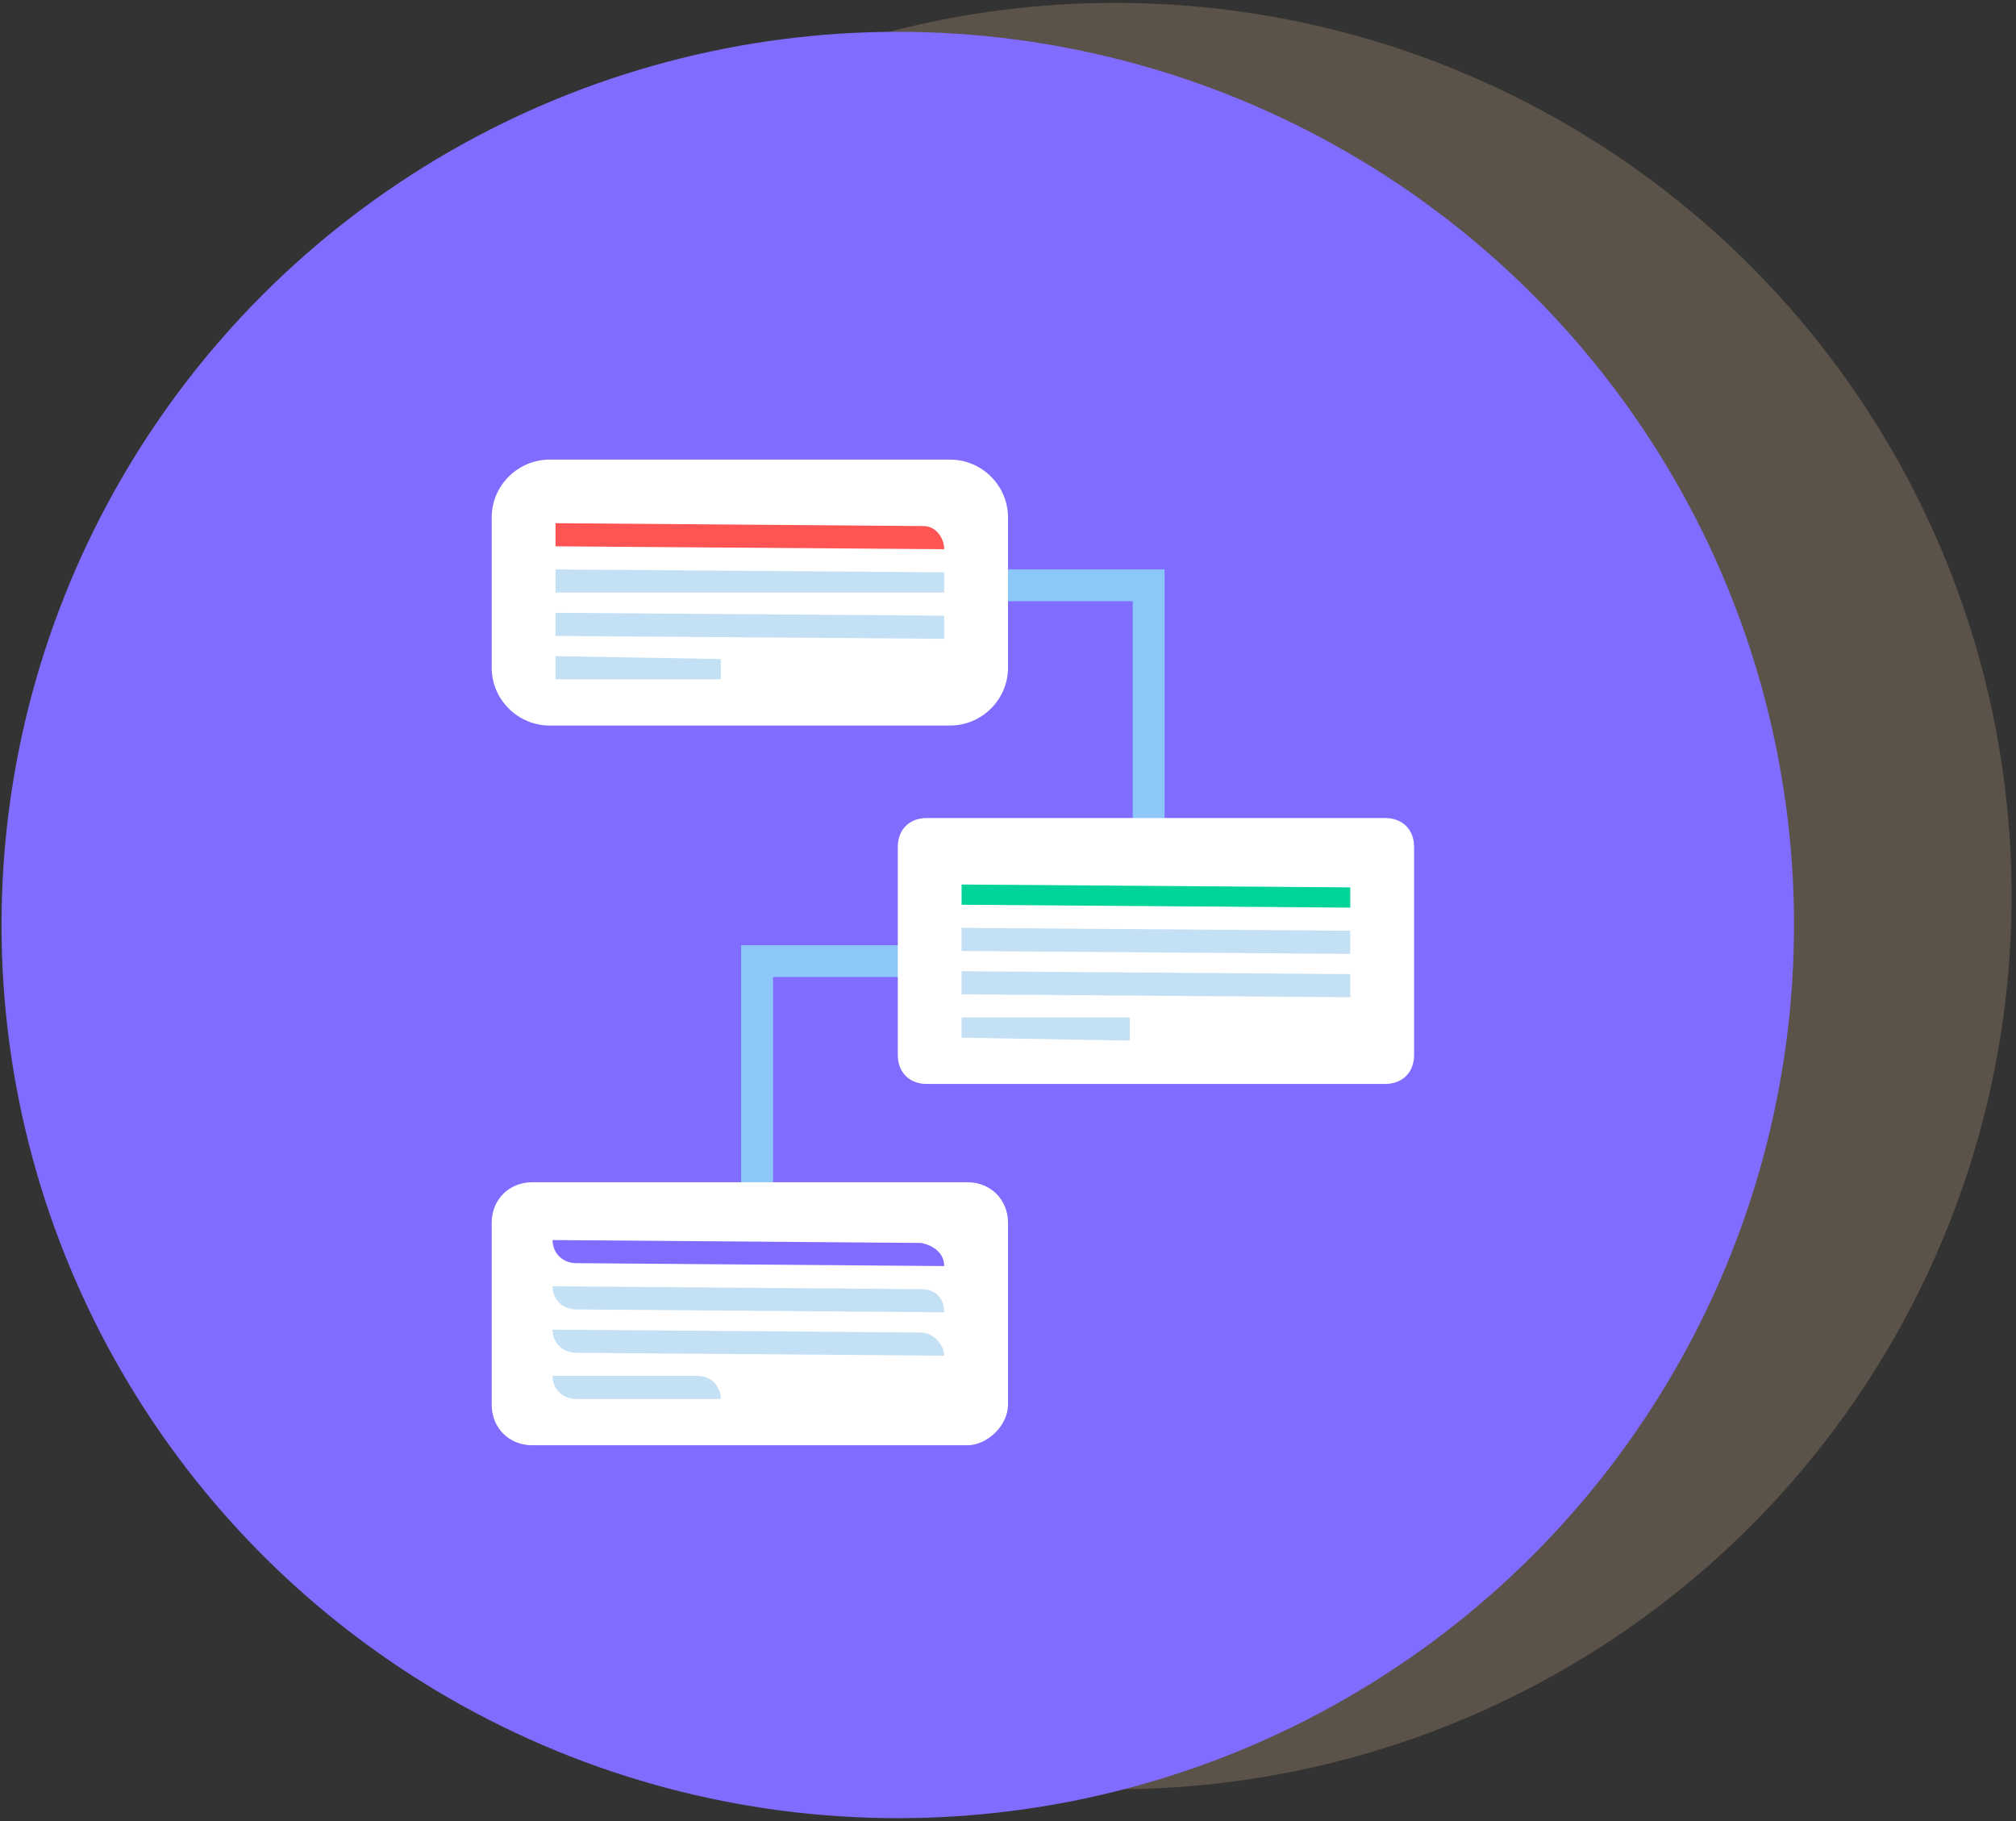
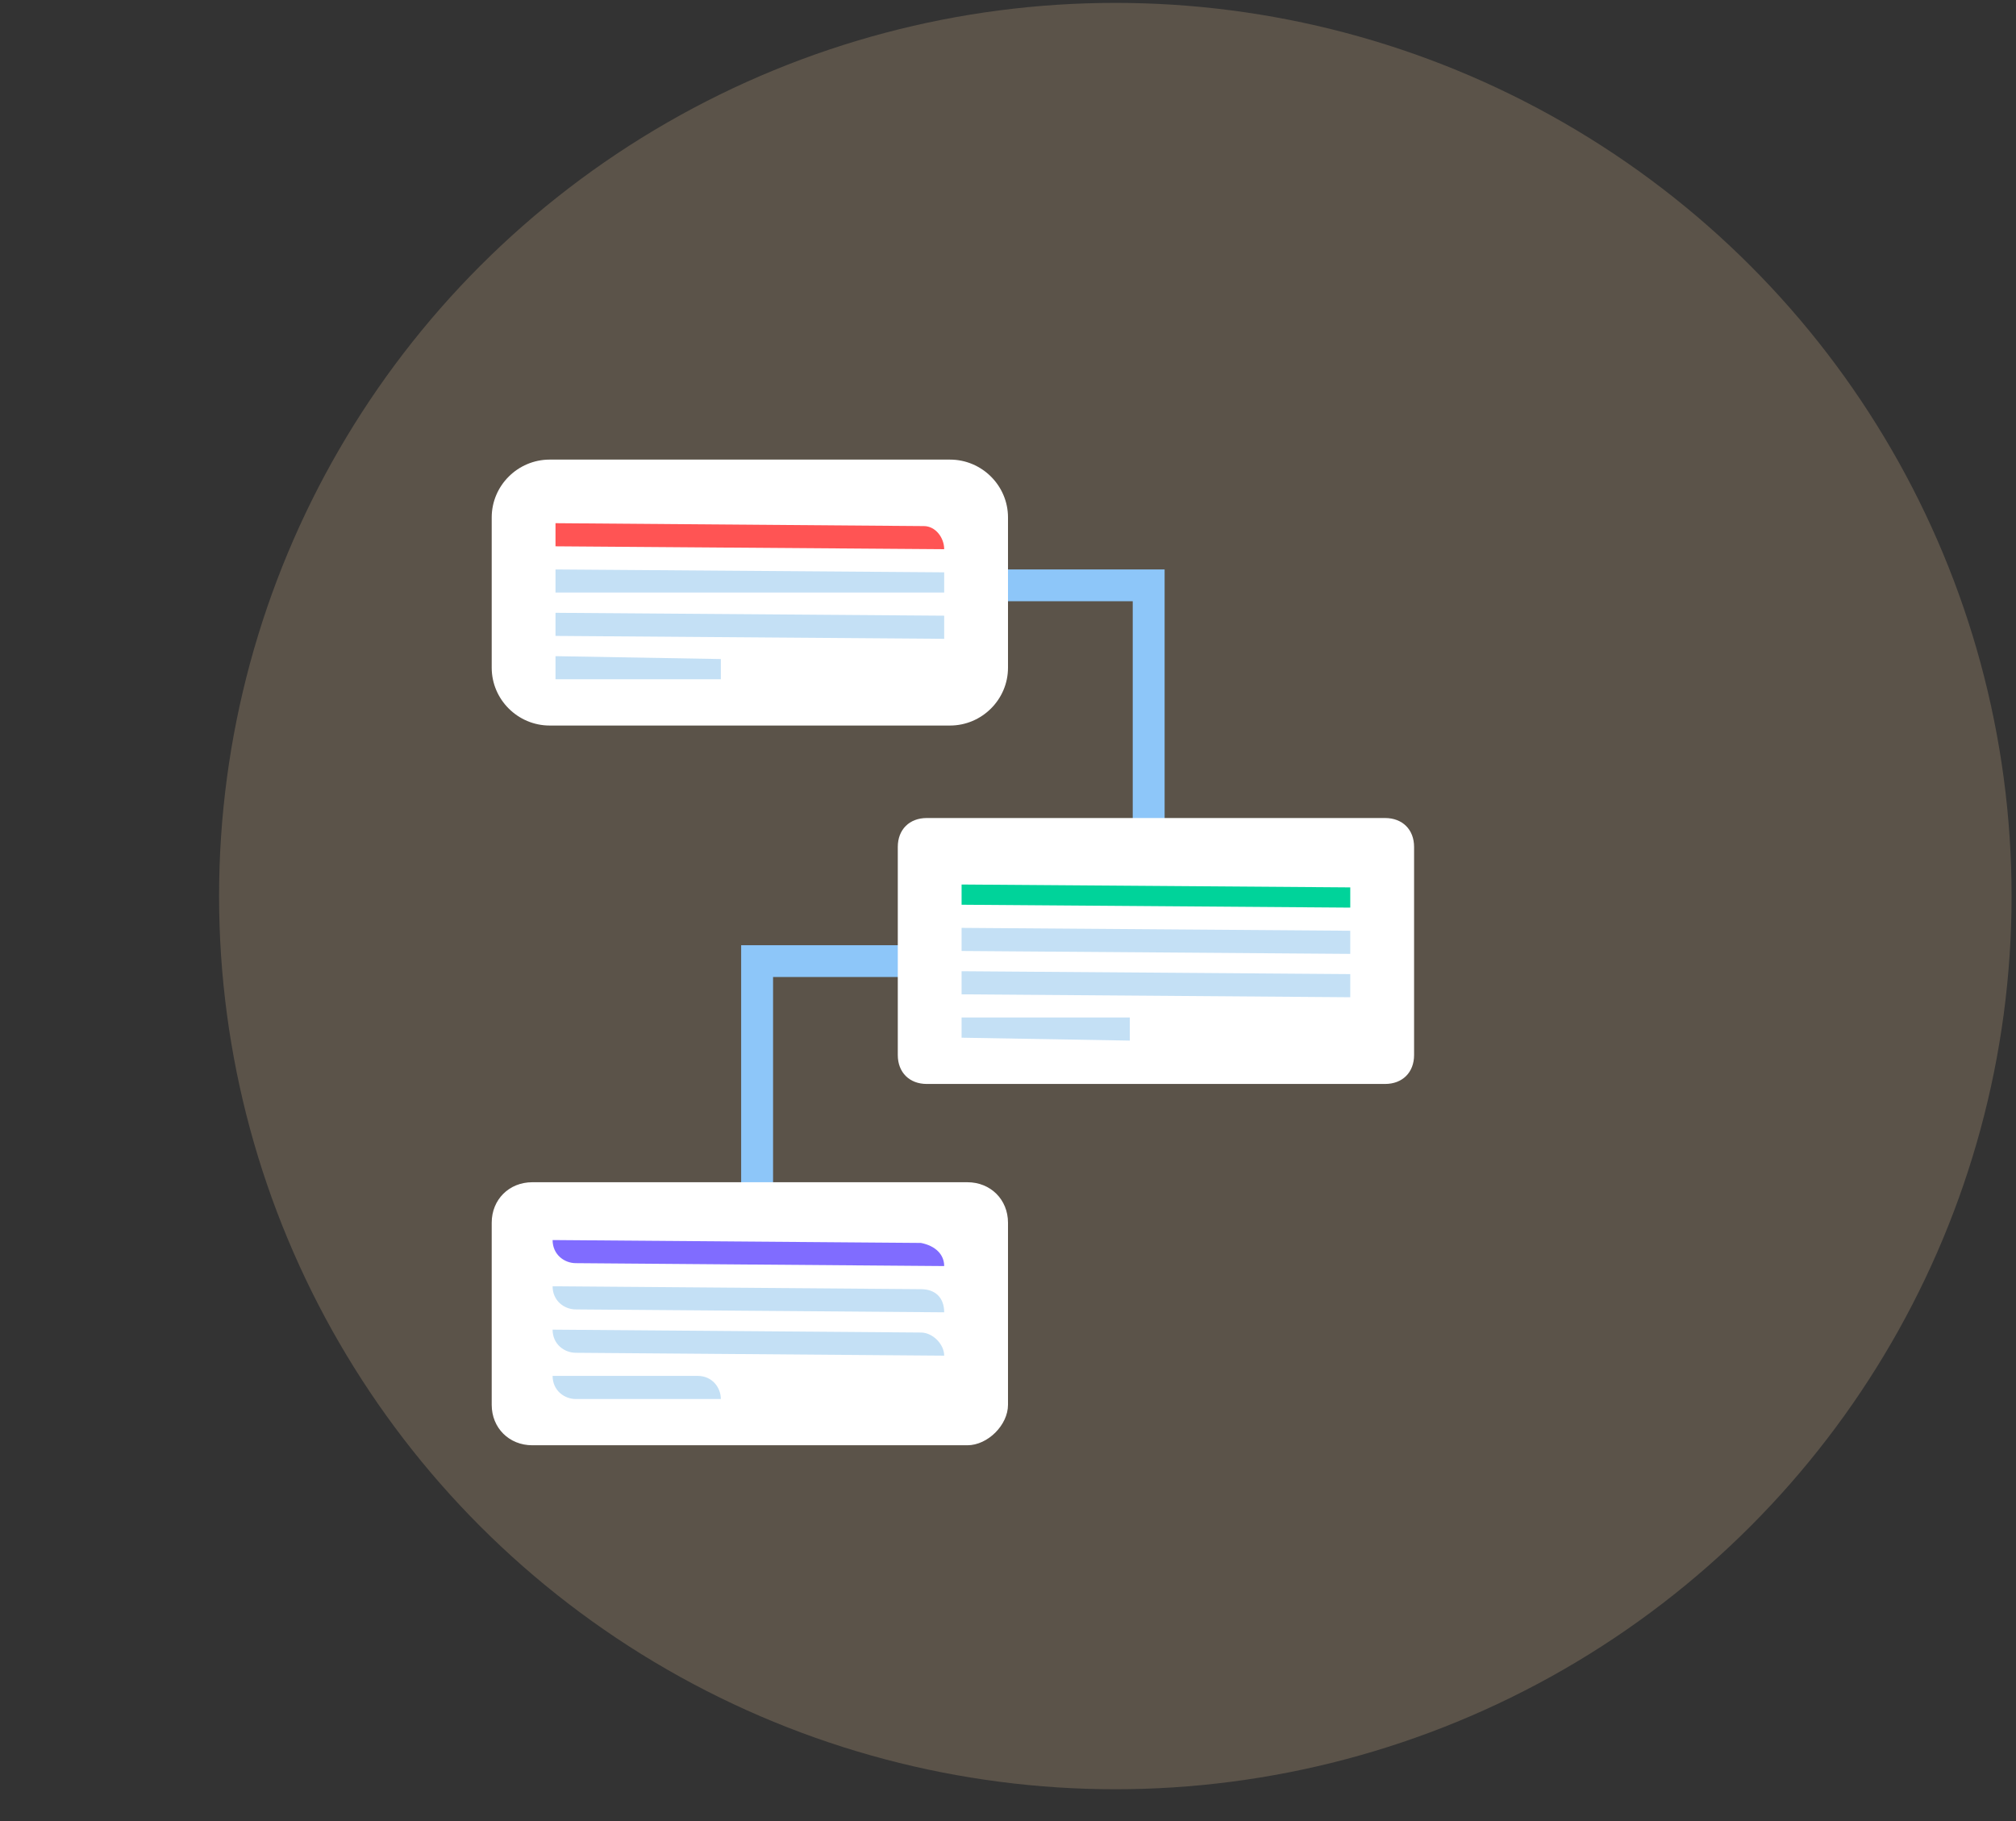
<svg xmlns="http://www.w3.org/2000/svg" width="93px" height="84px" viewBox="0 0 93 84" version="1.1">
  <rect x="0" y="0" width="93" height="84" fill="#333333" stroke="none" />
  <title>distill</title>
  <desc>Created with Sketch.</desc>
  <g id="Page-1" stroke="none" stroke-width="1" fill="none" fill-rule="evenodd">
    <g id="charidy-creative" transform="translate(-524, -1983)">
      <g id="distill" transform="translate(524, 1983)">
        <ellipse id="Oval" fill="#FCD3A2" opacity="0.2" cx="51.451" cy="41.333" rx="41.345" ry="41.2" />
-         <ellipse id="Oval" fill="#806CFF" cx="41.415" cy="42.667" rx="41.345" ry="41.2" />
        <polygon id="Path" fill="#8DC6F9" points="53.725 37.867 52.254 37.867 52.254 27.733 45.028 27.733 45.028 26.267 53.725 26.267" />
        <polygon id="Path" fill="#8DC6F9" points="34.19 55.067 35.662 55.067 35.662 45.067 42.887 45.067 42.887 43.6 34.19 43.6" />
        <g id="Group" transform="translate(21.746, 20)">
          <path d="M22.077,13.467 L3.613,13.467 C2.141,13.467 0.937,12.267 0.937,10.8 L0.937,3.867 C0.937,2.4 2.141,1.2 3.613,1.2 L22.077,1.2 C23.549,1.2 24.754,2.4 24.754,3.867 L24.754,10.8 C24.754,12.267 23.549,13.467 22.077,13.467 Z" id="Path" fill="#FFFFFF" />
          <path d="M21.81,5.333 L3.88,5.2 L3.88,4.133 L20.873,4.267 C21.408,4.267 21.81,4.8 21.81,5.333 Z" id="Path" fill="#FF5454" />
          <polygon id="Path" fill="#C4E0F5" points="21.81 7.333 3.88 7.333 3.88 6.267 21.81 6.4" />
          <polygon id="Path" fill="#C4E0F5" points="21.81 9.467 3.88 9.333 3.88 8.267 21.81 8.4" />
          <polygon id="Path" fill="#C4E0F5" points="11.507 11.333 3.88 11.333 3.88 10.267 11.507 10.4" />
        </g>
        <g id="Group" transform="translate(21.746, 53.333)">
          <path d="M22.88,13.333 L2.81,13.333 C1.739,13.333 0.937,12.533 0.937,11.467 L0.937,3.067 C0.937,2 1.739,1.2 2.81,1.2 L22.88,1.2 C23.951,1.2 24.754,2 24.754,3.067 L24.754,11.467 C24.754,12.4 23.817,13.333 22.88,13.333 Z" id="Path" fill="#FFFFFF" />
          <path d="M21.81,5.067 L4.817,4.933 C4.282,4.933 3.746,4.533 3.746,3.867 L20.739,4 C21.408,4.133 21.81,4.533 21.81,5.067 Z" id="Path" fill="#806CFF" />
          <path d="M21.81,7.2 L4.817,7.067 C4.282,7.067 3.746,6.667 3.746,6 L20.739,6.133 C21.408,6.133 21.81,6.533 21.81,7.2 Z" id="Path" fill="#C4E0F5" />
          <path d="M21.81,9.2 L4.817,9.067 C4.282,9.067 3.746,8.667 3.746,8 L20.739,8.133 C21.275,8.133 21.81,8.667 21.81,9.2 Z" id="Path" fill="#C4E0F5" />
          <path d="M11.507,11.2 L4.817,11.2 C4.282,11.2 3.746,10.8 3.746,10.133 L10.437,10.133 C11.106,10.133 11.507,10.667 11.507,11.2 Z" id="Path" fill="#C4E0F5" />
        </g>
        <g id="Group" transform="translate(40.479, 37.333)">
          <path d="M23.415,12.667 L2.275,12.667 C1.472,12.667 0.937,12.133 0.937,11.333 L0.937,1.733 C0.937,0.933 1.472,0.4 2.275,0.4 L23.415,0.4 C24.218,0.4 24.754,0.933 24.754,1.733 L24.754,11.333 C24.754,12.133 24.218,12.667 23.415,12.667 Z" id="Path" fill="#FFFFFF" />
          <polygon id="Path" fill="#00D39A" points="21.81 4.533 3.88 4.4 3.88 3.467 21.81 3.6" />
          <polygon id="Path" fill="#C4E0F5" points="21.81 6.667 3.88 6.533 3.88 5.467 21.81 5.6" />
          <polygon id="Path" fill="#C4E0F5" points="21.81 8.667 3.88 8.533 3.88 7.467 21.81 7.6" />
          <polygon id="Path" fill="#C4E0F5" points="11.641 10.667 3.88 10.533 3.88 9.6 11.641 9.6" />
        </g>
      </g>
    </g>
  </g>
</svg>